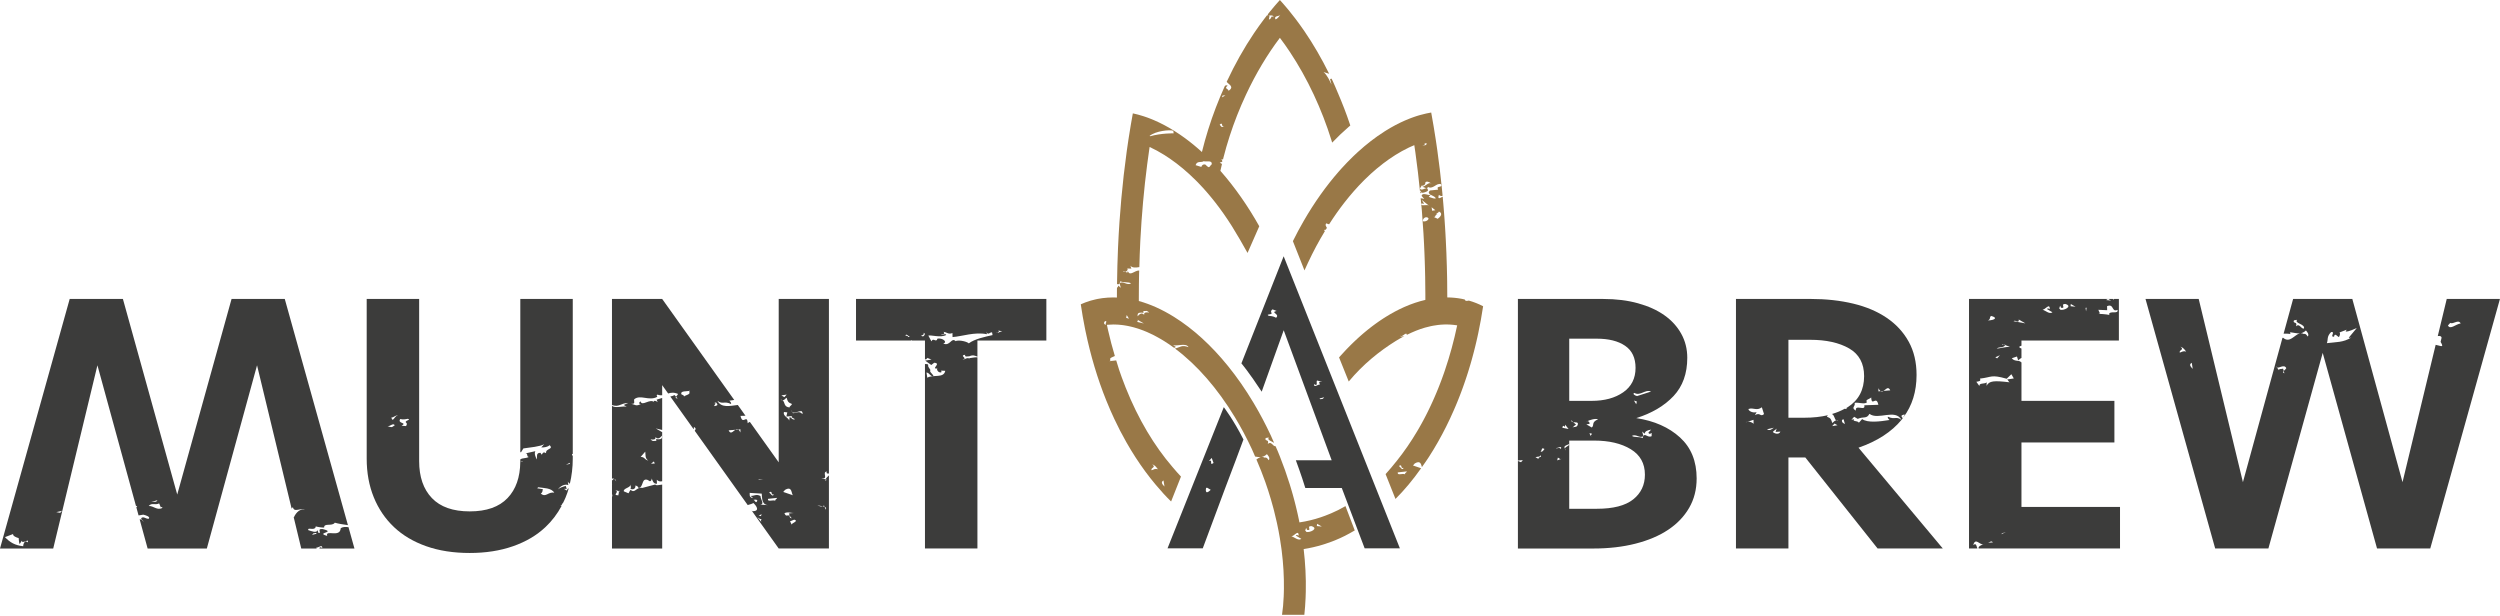
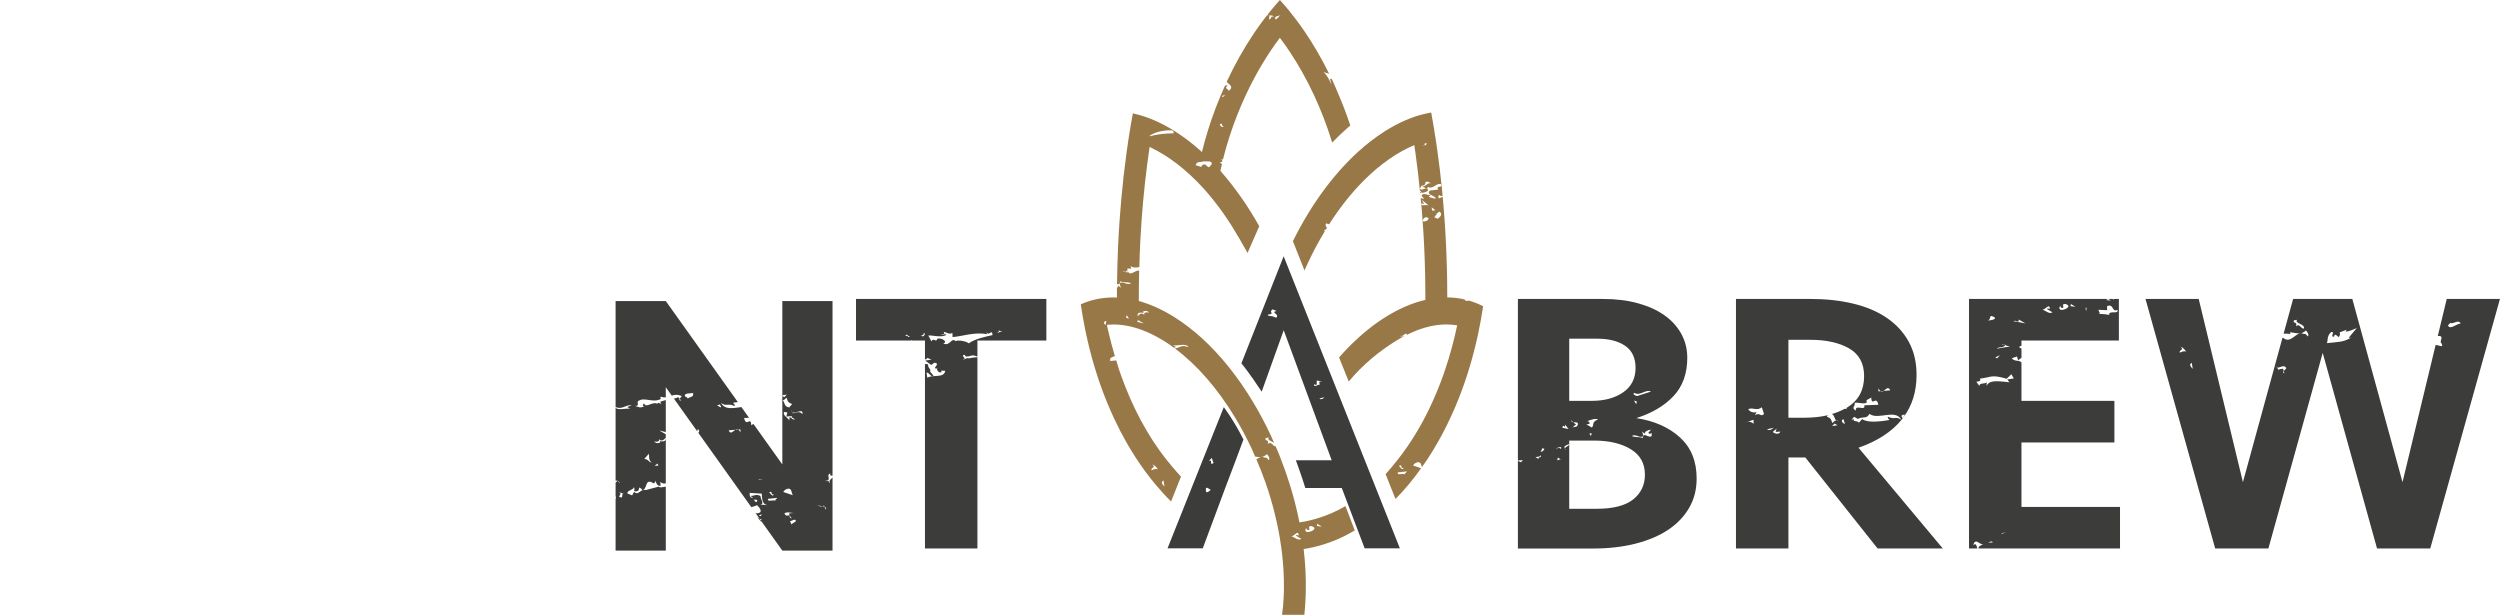
<svg xmlns="http://www.w3.org/2000/svg" width="100%" height="100%" viewBox="0 0 1201 296" version="1.1" xml:space="preserve" style="fill-rule:evenodd;clip-rule:evenodd;stroke-linejoin:round;stroke-miterlimit:2;">
  <path d="M632.62,252.707l0.092,-1.079l2.308,1.333l-2.4,-0.254Zm-5.1,2.792l-0.358,-0.596l-0.221,0.25l0.533,-1.592l0.421,1.009c2.688,0.429 -0.55,-1.842 2.071,-1.838c3.841,1.104 -0.784,3.354 -2.446,2.767m-7.279,2c1.154,0.679 3.625,-3.584 3.642,-0.154c-0.288,-0.167 -1.155,-0.671 -1.309,-0l2.583,1.512c-1.387,1.088 -3.262,-0.762 -4.916,-1.358m-70.575,-106.213c-1.929,-2.271 -3.592,2.084 -3.125,0.075c-0.204,-1.258 1.617,-1.337 2.7,-1.079c0.221,-0.258 0.162,-0.671 -0.125,-0.842l1.821,-0.07c3.162,1.85 -1.671,-0.6 -1.271,1.916m-3.392,3.342c0.225,-0.25 0.659,-0.754 0.083,-1.083l3.176,1.858l-3.259,-0.775Zm-5.275,-1.946l0.288,-1.342l1.079,1.767l-1.367,-0.425Zm-10.233,3.154c-0.579,-0.333 -0.425,-1.008 0.021,-1.508c1.754,-0.496 -0.534,1.596 0.841,2.017l-0.862,-0.509Zm22.766,67.234c1.667,0.591 2.088,1.6 2.742,2.354c-1.387,-0.425 -1.833,0.079 -3.075,0.504c-0.475,-1.433 2.421,-1.258 0.334,-2.858m5.425,7.729l0.466,2.937c-0.658,-0.758 -2.166,-2.016 -0.466,-2.937m4.679,-167.996l0.196,1.25c-0,-0 -5.817,-0.142 -11.28,1.392l-0.287,-0.163c3.008,-2.429 9.704,-3.071 11.371,-2.479m14.612,14.625c1.384,0.425 4.092,-0.663 3.904,1.521c-0.725,0.337 -0.812,1.416 -1.616,1.341c-0.863,-0.504 -1.213,-1.095 -1.5,-1.258c-1.088,-0.262 -1.763,0.483 -1.913,1.154l-2.75,-0.846c0.688,-2.258 2.696,-1.075 3.875,-1.912m9.925,-16.646c-1.462,0.654 -1.6,-0.175 -2.237,-0.937c1.841,-1.584 0.479,1.425 2.237,0.937m-0.8,-14.933l1.309,0.004l-1.68,0.917l0.371,-0.921Zm27.859,-38.896c-0.667,0.754 -1.492,2.167 -2.513,2.342c-0.833,-2.013 1.913,-1.18 2.513,-2.342m24.145,239.671c-0.083,0.037 -0.17,0.075 -0.254,0.108c-0.162,0.067 -0.325,0.138 -0.487,0.204c-0.675,0.284 -1.354,0.55 -2.038,0.809c-0.658,0.245 -1.316,0.487 -1.979,0.708c-3.379,1.146 -6.833,1.979 -10.342,2.496c-0.008,-0 -0.02,0.004 -0.029,0.004c-0.079,-0.392 -0.158,-0.783 -0.237,-1.175c-0.029,-0.133 -0.054,-0.267 -0.084,-0.396c-0.004,-0.017 -0.004,-0.033 -0.008,-0.05c-0.071,-0.342 -0.146,-0.679 -0.221,-1.021c-0.012,-0.066 -0.025,-0.133 -0.041,-0.2c-0.005,-0.021 -0.009,-0.046 -0.013,-0.066c-0.008,-0.034 -0.017,-0.067 -0.021,-0.1c-0.083,-0.367 -0.162,-0.734 -0.241,-1.1c-0.063,-0.292 -0.13,-0.584 -0.2,-0.875c-0.009,-0.042 -0.021,-0.088 -0.03,-0.134c-0.07,-0.296 -0.137,-0.596 -0.208,-0.891c-0.121,-0.517 -0.246,-1.034 -0.371,-1.55c-0.046,-0.196 -0.096,-0.392 -0.146,-0.592c-0.079,-0.317 -0.162,-0.638 -0.241,-0.958c-0.054,-0.217 -0.113,-0.438 -0.167,-0.655c-0.058,-0.22 -0.117,-0.441 -0.175,-0.658c-0.033,-0.133 -0.067,-0.271 -0.104,-0.404c-0.104,-0.392 -0.208,-0.792 -0.317,-1.179c-0.004,-0.013 -0.004,-0.021 -0.008,-0.029c-0.133,-0.496 -0.271,-0.992 -0.408,-1.484c-0.021,-0.071 -0.042,-0.146 -0.063,-0.216c-0.15,-0.521 -0.296,-1.042 -0.45,-1.563c-0.279,-0.971 -0.571,-1.942 -0.871,-2.908c-1.404,-4.513 -2.991,-9.009 -4.758,-13.454c-0.338,-0.855 -0.688,-1.709 -1.038,-2.563c-0.333,-0.796 -0.704,-1.579 -1.05,-2.375c-1.462,0.121 -1.945,-2.65 -3.745,-1.1c0.912,-2.517 -1.725,-1.004 -0.988,-2.85l1.533,-0.246c-1.07,1.213 1.192,1.684 2.496,2.592c-0.529,-1.196 -1.025,-2.4 -1.579,-3.583c-1.25,-2.671 -2.55,-5.284 -3.892,-7.825l-0.004,-0.005c-1.346,-2.55 -2.741,-5.041 -4.179,-7.462c-0.1,-0.167 -0.2,-0.333 -0.296,-0.5c-3.779,-6.321 -7.858,-12.188 -12.175,-17.521c-7.958,-9.842 -16.721,-17.871 -25.891,-23.596c-2.934,-1.833 -5.855,-3.4 -8.771,-4.704c-0,0 -0.004,-0.004 -0.009,-0.004c-1.291,-0.571 -2.575,-1.096 -3.858,-1.563c-1.446,-0.533 -2.887,-0.995 -4.321,-1.387c-0.004,-0.442 -0.004,-0.883 -0.004,-1.321l0,-0.037c0,-2.28 0.017,-4.546 0.042,-6.809c0.021,-1.654 0.054,-3.308 0.087,-4.954c0.013,-0.517 0.046,-1.025 0.059,-1.542c-2.234,-0.07 -4.371,2.846 -5.375,0.45c-0.505,0.084 -0.446,0.492 -0.15,0.671l-1.213,-0.5c-0.433,0.088 -0.862,-0.021 -1.037,-0.429l1.037,0.429c0.638,-0.125 1.283,-0.679 1.167,-1.425l-0.292,-0.175l2.104,0.084l-0.479,-1.421c0.9,1.162 2.763,0.921 4.3,0.683c0.117,-4.242 0.25,-8.479 0.471,-12.658c0.654,-12.567 1.758,-24.834 3.296,-36.667c0.316,-2.442 0.65,-4.858 1,-7.258c0.054,-0.379 0.108,-0.759 0.166,-1.134c2.317,1.067 4.663,2.342 7.025,3.817c0.9,0.563 1.796,1.15 2.684,1.763c4.283,2.937 8.466,6.45 12.487,10.47c0.046,0.046 0.092,0.088 0.134,0.134c0.37,0.366 0.733,0.741 1.095,1.116c0.238,0.242 0.475,0.492 0.717,0.746c0.238,0.25 0.479,0.504 0.721,0.767c0.279,0.3 0.558,0.6 0.837,0.904c0.213,0.233 0.425,0.471 0.642,0.708c0.15,0.171 0.304,0.342 0.454,0.513c0.271,0.312 0.546,0.621 0.817,0.933c0.058,0.067 0.112,0.134 0.167,0.196c0.004,0.004 0.008,0.008 0.012,0.013c0.329,0.379 0.658,0.766 0.983,1.158c0.35,0.412 0.696,0.829 1.042,1.258c0.175,0.209 0.346,0.425 0.517,0.638c0.171,0.204 0.346,0.421 0.512,0.637c0.004,0.004 0.004,0.004 0.004,0.009c0.25,0.308 0.5,0.62 0.742,0.933c2.763,3.542 5.421,7.337 7.95,11.35c1.875,2.979 5.779,9.633 7.504,12.85l5.634,-12.817c-5.413,-9.7 -11.78,-18.758 -18.367,-26.271c-0.1,-0.125 -0.208,-0.237 -0.308,-0.358c0.229,-1.096 0.508,-2.196 0.762,-3.296l-1.092,-0.641l1.246,-0.417c-0.075,-0.417 0.088,-1.088 -0.716,-1.167c0.654,-0.108 0.937,-0.025 1.041,0.167c0.075,-0.308 0.138,-0.621 0.213,-0.929c0.879,-3.463 1.875,-6.925 2.991,-10.379c2.171,-6.709 4.788,-13.367 7.834,-19.884c4.741,-10.133 10.25,-19.346 16.304,-27.35c1.625,2.15 3.212,4.384 4.75,6.7c4.204,6.321 8.087,13.238 11.554,20.65c3.333,7.129 6.154,14.429 8.438,21.779c0.125,0.405 0.25,0.813 0.37,1.221c2.567,-2.687 5.196,-5.196 7.88,-7.512c0.279,-0.242 0.558,-0.479 0.833,-0.713c-0.088,-0.283 -0.179,-0.562 -0.275,-0.841c-1.646,-4.984 -3.592,-9.909 -5.679,-14.792l-0.071,0.021c0.008,-0.038 0.025,-0.063 0.033,-0.1c-0.796,-1.859 -1.546,-3.729 -2.404,-5.563c-0.196,-0.425 -0.408,-0.829 -0.612,-1.25c-0.225,0.063 -0.442,0.121 -0.696,0.196l0.683,2.683c-0.775,-1.591 -2.046,-4.612 -3.833,-6.037l2.696,0.821c-3.613,-7.317 -7.592,-14.192 -11.9,-20.479c-1.375,-2.005 -2.784,-3.955 -4.213,-5.846c-0.137,-0.175 -0.271,-0.354 -0.412,-0.529c-0.83,-1.088 -1.671,-2.155 -2.521,-3.196c-0.329,-0.404 -0.663,-0.813 -0.996,-1.213c-0.313,-0.366 -0.621,-0.733 -0.929,-1.1c-0.271,-0.316 -0.538,-0.629 -0.809,-0.937c-0.058,-0.071 -0.112,-0.138 -0.175,-0.2c-0.245,-0.284 -0.495,-0.567 -0.745,-0.85c-0.175,-0.196 -0.351,-0.396 -0.525,-0.588c-0.15,-0.162 -0.292,-0.321 -0.442,-0.487c-0.404,0.446 -0.808,0.9 -1.213,1.358c-0.316,0.354 -0.633,0.717 -0.946,1.079c-0.22,0.254 -0.437,0.509 -0.654,0.767c-0.591,0.696 -1.179,1.4 -1.758,2.112c-0.292,0.359 -0.583,0.717 -0.871,1.08c-0.137,0.175 -0.275,0.35 -0.416,0.529c0.062,0.141 0.141,0.254 0.25,0.329c0.254,-0.017 0.4,0.054 0.487,0.167c0.846,0.079 2.013,-0.359 2.038,0.945c-1.284,-1.508 -0.663,0.75 -2.196,1c0.062,-0.729 0.433,-1.591 0.158,-1.945c-0.187,-0.017 -0.35,-0.075 -0.487,-0.167c-0.109,0.004 -0.25,0.033 -0.4,0.071l-0.038,0.446l-0.075,-0.425c0.046,-0.013 0.071,-0.009 0.113,-0.021l0.016,-0.234c-0.046,0.063 -0.096,0.121 -0.141,0.184c-0.059,0.066 -0.113,0.141 -0.171,0.212c-0.259,0.338 -0.521,0.675 -0.779,1.013c-0.1,0.121 -0.196,0.246 -0.288,0.366c-0.058,0.08 -0.121,0.159 -0.179,0.234c-1.688,2.221 -3.329,4.525 -4.933,6.9c-4.734,7.037 -9.084,14.746 -12.946,23.012c-0.046,0.096 -0.088,0.196 -0.134,0.296c1.184,1.425 3.771,2.313 0.867,4.367c0.379,-0.917 -2.521,-1.1 -0.383,-2.517c-0.6,-0.346 -1.029,-0.196 -1.375,0.142c-3.096,6.862 -5.788,13.875 -7.996,20.946c-1.121,3.583 -2.121,7.175 -3.004,10.77c-0.342,-0.308 -0.684,-0.616 -1.025,-0.92c-0.246,-0.217 -0.488,-0.434 -0.738,-0.65c-2.787,-2.425 -5.629,-4.646 -8.521,-6.625c-0.212,-0.146 -0.425,-0.292 -0.641,-0.438c-0.804,-0.546 -1.613,-1.071 -2.429,-1.579c-3.23,-2.017 -6.45,-3.717 -9.65,-5.083c-0.08,-0.034 -0.159,-0.067 -0.238,-0.1c-0.183,-0.08 -0.367,-0.159 -0.546,-0.23c-0.141,-0.058 -0.279,-0.116 -0.416,-0.175c-0.359,-0.141 -0.713,-0.279 -1.063,-0.412c-0.212,-0.083 -0.425,-0.163 -0.633,-0.238c-0.117,-0.045 -0.234,-0.087 -0.354,-0.133c-0.305,-0.108 -0.609,-0.212 -0.913,-0.317c-0.346,-0.12 -0.683,-0.233 -1.029,-0.341c-1.675,-0.538 -3.338,-0.984 -4.996,-1.334c-0.342,1.85 -0.671,3.717 -0.987,5.596c-0.346,2.025 -0.671,4.067 -0.988,6.117c-0.054,0.337 -0.108,0.683 -0.158,1.021c-0.25,1.641 -0.492,3.3 -0.725,4.958c-0.042,0.3 -0.084,0.592 -0.121,0.888c-1.017,7.325 -1.867,14.812 -2.558,22.429c-0.334,3.687 -0.63,7.404 -0.884,11.15c-0.283,4.133 -0.516,8.304 -0.704,12.5l0,0.004c-0.254,5.721 -0.4,11.504 -0.471,17.321c0.488,0.212 0.888,0.25 1.217,-0.338l-0.025,-0.096c0.033,-0.02 0.062,-0.02 0.096,-0.041c0.104,-0.221 0.204,-0.496 0.296,-0.879c1.437,0.841 4.212,0.179 5.145,1.108c-2.166,0.975 -3.575,-1.258 -5.441,-0.229c-0.021,0.05 -0.046,0.096 -0.071,0.137l0.608,2.171l-1.233,-1.092c-0.038,0.463 -0.263,0.817 -0.625,1.113c-0,0.254 -0.008,0.504 -0.013,0.758c-0.004,0.734 -0.012,1.471 -0.012,2.204c-0.004,0.559 -0.004,1.117 -0.004,1.675c-0.638,-0.029 -1.275,-0.037 -1.904,-0.037c-1.646,0.004 -3.267,0.108 -4.859,0.312c-0.1,0.013 -0.196,0.025 -0.296,0.038c-0.704,0.1 -1.404,0.208 -2.095,0.342c-0.367,0.07 -0.73,0.15 -1.096,0.237c-0.729,0.158 -1.454,0.346 -2.175,0.554c-0.213,0.059 -0.425,0.121 -0.634,0.188c-1.462,0.45 -2.891,0.987 -4.295,1.621c0.562,3.858 1.216,7.675 1.975,11.441c0.095,0.479 0.191,0.95 0.291,1.425c2.417,11.671 5.754,22.846 9.967,33.309c0.642,1.591 1.304,3.17 1.987,4.733c0.613,1.404 1.242,2.787 1.888,4.162c1.796,3.838 3.721,7.559 5.767,11.155c1.404,2.479 2.87,4.895 4.395,7.25c3.055,4.72 6.28,9.108 9.671,13.137c2.621,3.121 4.925,5.671 7.45,8.113l4.742,-11.963c-1.246,-1.292 -2.363,-2.608 -4.083,-4.608c-4.392,-5.1 -8.475,-10.825 -12.192,-17.088c-3.842,-6.462 -7.292,-13.504 -10.288,-21.025c-0.658,-1.65 -1.295,-3.321 -1.912,-5.016c-0.413,-1.142 -0.817,-2.288 -1.213,-3.45c-0.512,-1.509 -0.954,-3.084 -1.429,-4.625c-0.912,0.191 -2.221,0.145 -3.175,0.416l0.442,-0.496c-0.85,-1.145 1.079,-1.491 2.079,-2.033c-1.187,-4.017 -2.304,-8.1 -3.246,-12.317c-0.196,-0.883 -0.387,-1.77 -0.575,-2.662c0.088,-0.008 0.175,-0.021 0.267,-0.025c0.95,-0.088 1.904,-0.133 2.875,-0.133c0.6,-0 1.208,0.016 1.817,0.054c0.216,0.012 0.433,0.025 0.65,0.041c0.529,0.038 1.062,0.092 1.591,0.155c0.263,0.029 0.521,0.062 0.788,0.1c0.2,0.029 0.4,0.058 0.6,0.095c0.308,0.042 0.616,0.096 0.925,0.155c0.216,0.037 0.441,0.083 0.658,0.125c0.404,0.083 0.804,0.166 1.208,0.266c0.355,0.079 0.713,0.171 1.071,0.263c0.163,0.041 0.321,0.083 0.479,0.125c0.625,0.171 1.259,0.358 1.892,0.562c0.242,0.079 0.488,0.159 0.729,0.242c1.263,0.429 2.534,0.921 3.817,1.471c2.15,0.937 4.333,2.046 6.529,3.337c0.55,0.321 1.104,0.659 1.658,1.004c1.592,0.992 3.167,2.067 4.73,3.217l0.895,-0.408l-1.437,-0.842c2.167,0.517 6.346,-1.237 7.471,0.938c-3.259,-1.263 -3.95,0.045 -6.5,0.65c10.566,7.87 20.429,19.187 28.783,33c2.904,4.8 5.621,9.895 8.125,15.25c0.563,1.204 1.058,2.425 1.592,3.637c0.987,0.179 1.875,0.321 2.737,0.246c0.121,-0.029 0.242,-0.033 0.367,-0.046c0.837,-0.137 1.662,-0.512 2.554,-1.342c0.633,0.755 1.567,1.688 0.963,2.85c-0.221,0.263 -0.775,-1.587 -2.021,-1.175c-0.517,-0.304 -1.013,-0.383 -1.496,-0.333c-0.121,0.021 -0.246,0.038 -0.367,0.046c-0.725,0.179 -1.421,0.642 -2.125,1.154c1.529,3.563 2.979,7.146 4.25,10.763c0.492,1.395 0.963,2.787 1.413,4.187c0.916,2.825 1.745,5.667 2.5,8.504c0.025,0.079 0.041,0.154 0.058,0.225c0.088,0.334 0.175,0.663 0.258,0.992c0.463,1.792 0.892,3.587 1.279,5.379c0.059,0.254 0.113,0.5 0.167,0.754c0.517,2.388 0.975,4.775 1.367,7.15c0.271,1.621 0.512,3.234 0.721,4.842c0.05,0.35 0.096,0.7 0.137,1.05c0.004,0.004 0.004,0.012 0.004,0.017c0.392,3.125 0.68,6.225 0.855,9.295c0.179,3.034 0.241,6.034 0.204,8.988l-0,0.012c-0.009,0.588 -0.021,1.175 -0.038,1.755c-0.004,0.229 -0.012,0.45 -0.021,0.675c-0.012,0.42 -0.029,0.841 -0.045,1.262c-0.071,1.55 -0.171,3.071 -0.3,4.567c-0.088,1.025 -0.317,2.708 -0.505,4.221l10.725,-0c0.279,-2.538 0.479,-5.413 0.596,-8.075c0.046,-1.034 0.079,-2.071 0.1,-3.113c0.142,-6.65 -0.208,-13.483 -1.025,-20.4c0.004,0 0.017,-0.004 0.021,-0.004c3.042,-0.479 6.058,-1.171 9.046,-2.079c0.433,-0.129 0.866,-0.267 1.296,-0.409c1.079,-0.35 2.15,-0.725 3.216,-1.129c0.492,-0.187 0.984,-0.379 1.475,-0.579c3.429,-1.383 6.154,-2.8 9.484,-4.758l-4.459,-11.688c-2.5,1.471 -4.371,2.392 -6.975,3.513" style="fill:#997847;fill-rule:nonzero;" />
  <path d="M675.022,227.875c-1.154,-0.675 -3.792,0.821 -3.554,-0.938l4.379,-0.483c-0.158,0.667 -1.179,0.834 -0.825,1.421m-0.75,-3.104c-0.529,1.587 -1.667,-0.596 -2.237,-0.925c1.904,-1.175 0.487,1.421 2.237,0.925m16.433,-119.667l0.288,0.163l-2.363,-1.113c-0.258,-0.083 -0.57,-0.221 -1.025,-0.487l1.025,0.487c1.371,0.446 0.438,-1.262 2.025,-0.983c-1.883,-0.333 0.892,-0.992 0.538,-1.592c2.246,0.929 0.692,2.684 -0.488,3.525m-1.166,-4.112l-1.542,0.237l-0.254,-1.671l1.796,1.434Zm-6.729,-2.788c0.087,-1.083 0.8,0.079 1.241,-0.421l-1.058,-1.762l3.596,2.867c-0.934,-0.934 -3.354,0.325 -3.779,-0.684m0.754,8.05c-0.196,-1.254 1.416,-2.591 2.629,-1.5c0.437,1 -1.767,2.004 -2.629,1.5m0.821,-36.387c-0.071,0.196 -0.309,0.296 -1.084,0.079c0.346,0.037 0.725,0.017 1.084,-0.079c0.154,-0.43 -0.575,-1.375 1.112,-0.913c-0.212,0.529 -0.642,0.788 -1.112,0.913m19.275,74.012c0.004,-0.004 0.008,-0.004 0.012,-0.008c-0.458,-0.104 -0.917,-0.217 -1.383,-0.308c-0.092,-0.017 -0.179,-0.034 -0.267,-0.046c-2.192,-0.404 -4.442,-0.617 -6.746,-0.638c0,-2.521 -0.021,-5.037 -0.054,-7.546c-0.012,-0.82 -0.025,-1.637 -0.042,-2.454c-0.029,-1.616 -0.066,-3.225 -0.112,-4.829c-0.117,-4.321 -0.288,-8.612 -0.513,-12.875c-0.045,-0.846 -0.091,-1.687 -0.137,-2.529c-0.017,-0.321 -0.033,-0.642 -0.054,-0.963c-0,-0.016 -0.004,-0.033 -0.004,-0.045c-0.042,-0.738 -0.088,-1.471 -0.134,-2.205c-0.021,-0.337 -0.041,-0.67 -0.062,-1.008c-0.004,-0.025 -0.004,-0.05 -0.009,-0.075c-0.045,-0.725 -0.091,-1.45 -0.145,-2.171c-0.021,-0.329 -0.042,-0.654 -0.067,-0.983c-0.013,-0.196 -0.029,-0.392 -0.042,-0.588c-0.033,-0.433 -0.062,-0.858 -0.096,-1.287c-0.033,-0.429 -0.066,-0.854 -0.1,-1.283c-0.029,-0.467 -0.066,-0.934 -0.108,-1.4c-0.008,-0.109 -0.017,-0.217 -0.025,-0.325c-0.033,-0.409 -0.067,-0.817 -0.104,-1.225c-0.004,-0.088 -0.013,-0.18 -0.021,-0.267c-0.033,-0.454 -0.075,-0.908 -0.112,-1.358c-0.005,-0.009 -0.005,-0.017 -0.005,-0.025c-0.016,-0.217 -0.037,-0.43 -0.054,-0.646c-0.033,-0.371 -0.066,-0.742 -0.1,-1.113c-0.012,-0.146 -0.025,-0.291 -0.041,-0.437c-0.013,-0.179 -0.03,-0.354 -0.046,-0.525c-0.004,-0.063 -0.013,-0.125 -0.017,-0.184c0,-0.02 -0.004,-0.041 -0.004,-0.062c-1.346,0.712 -2.588,1.529 -1.838,-0.846c0.992,0.729 1.438,0.617 1.792,0.367c-0.008,-0.092 -0.017,-0.188 -0.025,-0.279c-0.029,-0.275 -0.054,-0.55 -0.079,-0.821c-0.067,-0.692 -0.133,-1.384 -0.2,-2.071c-0.633,-6.333 -1.379,-12.567 -2.242,-18.688c-0.196,-1.408 -0.4,-2.812 -0.612,-4.208c-0.054,-0.375 -0.113,-0.746 -0.171,-1.117c-0.6,-3.954 -1.25,-7.854 -1.954,-11.7c-0.059,-0.35 -0.125,-0.704 -0.192,-1.054c-0.792,0.134 -1.592,0.288 -2.396,0.471c-0.941,0.204 -1.883,0.442 -2.829,0.708c-0.333,0.092 -0.662,0.188 -0.992,0.288l-0.008,-0c-0.296,0.092 -0.592,0.183 -0.887,0.279c-0.034,0.013 -0.075,0.025 -0.109,0.038c-0.333,0.108 -0.666,0.22 -1,0.337c-0.258,0.088 -0.516,0.179 -0.775,0.275c-0.075,0.025 -0.154,0.054 -0.229,0.079c-0.012,0.009 -0.033,0.013 -0.046,0.021c-0.333,0.117 -0.658,0.246 -0.991,0.371c-0.788,0.304 -1.575,0.629 -2.367,0.975c-3.067,1.337 -6.15,2.975 -9.246,4.908c-0.217,0.138 -0.433,0.271 -0.65,0.413c-4.342,2.766 -8.587,6.05 -12.7,9.8c-0.458,0.416 -0.912,0.841 -1.362,1.271c-0.196,0.183 -0.392,0.366 -0.588,0.554c-0.129,0.121 -0.254,0.241 -0.379,0.362c-1.854,1.788 -3.675,3.675 -5.463,5.646c-0.254,0.283 -0.512,0.567 -0.762,0.854c-0.104,0.117 -0.213,0.234 -0.317,0.354c-0.071,0.084 -0.146,0.163 -0.212,0.246c-0.025,0.029 -0.05,0.054 -0.075,0.079c-6.092,6.95 -11.775,14.942 -16.875,23.784c-1.85,3.208 -3.492,6.258 -5.184,9.679l5.563,14.058c0.562,-1.275 1.104,-2.425 1.696,-3.691c1.254,-2.684 2.562,-5.305 3.925,-7.855c1.341,-2.516 2.75,-4.941 4.187,-7.316c-0.162,-0.146 -0.3,-0.321 -0.383,-0.571c0.358,-0.033 0.608,-0.088 0.821,-0.146c0.175,-0.283 0.35,-0.571 0.525,-0.854c-0.284,-0.592 -1.017,-1.363 -0.288,-2.183c0.454,0.216 0.904,0.358 1.35,0.462c2.35,-3.679 4.809,-7.171 7.363,-10.446c2.971,-3.808 6.066,-7.329 9.258,-10.529c0.196,-0.196 0.383,-0.383 0.575,-0.575c3.733,-3.679 7.6,-6.929 11.554,-9.692c1.042,-0.733 2.096,-1.425 3.154,-2.087c0.009,-0.004 0.013,-0.008 0.025,-0.013c2.03,-1.266 4.042,-2.387 6.038,-3.35c0.208,-0.104 0.421,-0.204 0.629,-0.304c0.783,-0.362 1.563,-0.704 2.333,-1.025c0.171,1.138 0.342,2.275 0.505,3.417c0.916,6.417 1.662,13.012 2.325,19.683l0.658,-0.233c-0.525,-0.083 -0.842,-0.421 -0.658,-1.179l0.704,1.162l-0.046,0.017c0.867,0.142 2.308,-0.408 3.042,-0.925c0.045,-3.021 -2.771,0.662 -3.842,-1.104l1.05,-1.667l0.067,0.413c1.245,-0.409 1.466,-0.667 1.55,-1.746c0.591,-0.675 1.833,-0.109 2.708,0.516c0.2,0.096 0.404,0.267 0.608,0.496c0.138,0.134 0.25,0.254 0.304,0.342c-0.104,-0.15 -0.2,-0.225 -0.304,-0.342c-0.162,-0.154 -0.371,-0.325 -0.608,-0.496c-1.317,-0.629 -2.533,1.384 -4.196,1.65c0.804,0.088 2.604,1.517 2.617,0.017l-0.279,-0.171c2.658,1.934 4.383,-1.996 6.62,-1.071c0.85,2.017 -2.545,0.409 -1.408,2.592l-3.867,0.408c-2.283,2.092 2.73,2.35 2.709,3.863c-1.025,0.162 -2.179,-0.508 -3.259,-0.763c-0.062,-0.42 1.18,-0.833 0.6,-1.179c-0.37,0.929 -3.612,-1.341 -4.095,0.667l1.291,1.517c-0.629,-0.213 -1.191,-0.309 -1.737,-0.38c0.183,1.934 0.4,3.834 0.562,5.784c0.296,3.625 0.55,7.275 0.771,10.954c0.067,1.129 0.129,2.262 0.192,3.4c-0,0.054 0.004,0.104 0.008,0.158c0.029,0.588 0.058,1.179 0.092,1.771c0.021,0.504 0.046,1.013 0.066,1.521c0.013,0.183 0.021,0.371 0.03,0.558c0.008,0.179 0.016,0.367 0.02,0.55c0.017,0.338 0.034,0.675 0.046,1.017c0,0.067 0.004,0.137 0.009,0.204c0.02,0.463 0.041,0.929 0.054,1.396c0.033,0.817 0.066,1.629 0.091,2.446c0.009,0.146 0.013,0.287 0.017,0.429c0.025,0.821 0.054,1.642 0.075,2.467c0.025,0.891 0.05,1.783 0.071,2.679c0.021,0.891 0.037,1.791 0.058,2.687c0.05,2.654 0.079,5.325 0.088,8.004c0.004,0.671 0.004,1.346 0.004,2.025c-0,0.263 -0,0.521 -0.004,0.788c-3.317,0.758 -6.663,1.892 -10.038,3.375c-0.083,0.037 -0.166,0.075 -0.25,0.112l-0.004,0c-2.912,1.3 -5.837,2.871 -8.775,4.7c-0.379,0.238 -0.762,0.484 -1.146,0.73c-0.058,0.041 -0.121,0.079 -0.179,0.12c-0.379,0.242 -0.758,0.496 -1.137,0.755c-0.205,0.137 -0.413,0.275 -0.617,0.416c-0.204,0.142 -0.404,0.284 -0.608,0.425c-0.413,0.288 -0.817,0.575 -1.221,0.871c-0.35,0.25 -0.696,0.504 -1.042,0.767l-0.004,-0c-0.175,0.133 -0.346,0.262 -0.521,0.396c-0.279,0.208 -0.554,0.425 -0.833,0.637c-0.013,0.008 -0.021,0.017 -0.034,0.029c-0.37,0.288 -0.75,0.584 -1.12,0.884c-0.038,0.029 -0.071,0.054 -0.105,0.083c-0.391,0.312 -0.775,0.629 -1.158,0.95c-0.242,0.196 -0.479,0.396 -0.717,0.596c-0.054,0.046 -0.104,0.091 -0.158,0.133c-0.125,0.104 -0.246,0.208 -0.371,0.317c-0.262,0.229 -0.529,0.458 -0.796,0.691c-0.15,0.134 -0.304,0.267 -0.458,0.405c-0.254,0.22 -0.504,0.445 -0.754,0.675c-0.138,0.125 -0.279,0.25 -0.417,0.379c-0.408,0.371 -0.816,0.75 -1.221,1.133c-0.312,0.288 -0.62,0.583 -0.929,0.883c-0.121,0.117 -0.241,0.23 -0.362,0.35c-0.1,0.1 -0.2,0.196 -0.3,0.296c-0.138,0.129 -0.271,0.263 -0.409,0.396c-0.1,0.1 -0.2,0.2 -0.3,0.3c-0.054,0.05 -0.104,0.104 -0.158,0.158c-0.271,0.267 -0.542,0.542 -0.812,0.821c-0.005,0 -0.005,0.004 -0.009,0.009c-0.379,0.387 -0.754,0.775 -1.133,1.17c-0.879,0.921 -1.746,1.867 -2.613,2.834c-0.233,0.258 -0.466,0.521 -0.7,0.787c-0.016,0.017 -0.029,0.034 -0.045,0.05l4.65,11.571c6.879,-8.275 14.712,-14.55 22.495,-19.412c1.417,-0.888 2.83,-1.675 4.234,-2.417c-0.904,0.179 -1.896,0.529 -2.029,-0.308c0.72,1.466 3.045,-2.238 3.204,-0.275c2.95,-1.475 5.866,-2.659 8.716,-3.475c0.934,-0.267 1.859,-0.5 2.78,-0.692c0.208,-0.046 0.42,-0.088 0.625,-0.125c0.204,-0.042 0.404,-0.079 0.608,-0.117c0.004,0 0.012,-0.004 0.021,-0.004c0.641,-0.112 1.279,-0.217 1.916,-0.292c0.192,-0.029 0.384,-0.054 0.575,-0.07c0.009,-0 0.017,-0.005 0.025,-0.005c0.075,-0.008 0.142,-0.016 0.217,-0.02c0.183,-0.025 0.367,-0.042 0.55,-0.059c0.158,-0.012 0.317,-0.025 0.475,-0.037c0.133,-0.009 0.271,-0.021 0.404,-0.025l0.004,-0c0.15,-0.017 0.292,-0.021 0.442,-0.025c0.121,-0.009 0.238,-0.017 0.358,-0.021c0.15,-0.004 0.3,-0.008 0.446,-0.013c0.284,-0.008 0.563,-0.012 0.842,-0.012l0.292,-0c1.079,0.012 2.15,0.075 3.2,0.196c0.433,0.046 0.862,0.104 1.291,0.171l0.404,0.066c-1.566,7.446 -3.525,14.613 -5.845,21.442c-0.034,0.1 -0.067,0.2 -0.1,0.3c-0.175,0.512 -0.355,1.025 -0.53,1.533c-0.291,0.817 -0.579,1.625 -0.875,2.425c-0.179,0.475 -0.354,0.954 -0.533,1.425c-0.267,0.709 -0.537,1.413 -0.817,2.109c-0.108,0.27 -0.216,0.545 -0.325,0.816c-0.041,0.109 -0.083,0.221 -0.129,0.329c-0.262,0.646 -0.525,1.288 -0.791,1.93c-0.013,0.029 -0.025,0.058 -0.042,0.087c-0.229,0.563 -0.467,1.121 -0.708,1.671c-0.075,0.179 -0.155,0.358 -0.234,0.537c-0.246,0.571 -0.5,1.142 -0.754,1.705c-0.017,0.041 -0.037,0.079 -0.054,0.12c-0.3,0.671 -0.608,1.338 -0.917,2c-0.187,0.392 -0.371,0.788 -0.562,1.175c-0.109,0.234 -0.221,0.463 -0.329,0.692c-0.117,0.242 -0.234,0.479 -0.355,0.717c-0.166,0.35 -0.337,0.696 -0.512,1.041c-0.121,0.242 -0.242,0.484 -0.367,0.725c-0.141,0.288 -0.291,0.571 -0.437,0.855c-0.142,0.279 -0.288,0.558 -0.434,0.833c-0.15,0.287 -0.3,0.575 -0.454,0.858c0,0.004 -0.004,0.009 -0.008,0.013c-0.013,0.033 -0.029,0.062 -0.046,0.091c-0.117,0.225 -0.237,0.45 -0.362,0.671c-0.209,0.392 -0.421,0.779 -0.634,1.163c-0.071,0.129 -0.141,0.258 -0.216,0.383c-0.288,0.525 -0.584,1.046 -0.88,1.563c-0.012,0.02 -0.025,0.045 -0.037,0.066c-0.321,0.559 -0.646,1.109 -0.971,1.659c-2.979,5.02 -6.2,9.7 -9.625,13.991c-1.921,2.404 -3.662,4.521 -5.508,6.534l4.746,11.925c2.125,-2.109 4.133,-4.313 6.308,-6.905c2.071,-2.466 4.062,-5.108 6.012,-7.837l-3.908,-1.333l0.892,-0.996c2.775,-1.621 3.021,0.5 3.391,1.787c1.105,-1.562 2.217,-3.112 3.284,-4.762c1.521,-2.35 2.987,-4.771 4.391,-7.246c2.784,-4.883 5.338,-10 7.655,-15.321c0.316,-0.717 0.625,-1.442 0.933,-2.162c0.208,-0.492 0.412,-0.988 0.617,-1.484c0.25,-0.608 0.491,-1.216 0.737,-1.829c0.104,-0.262 0.208,-0.525 0.308,-0.787c0.184,-0.471 0.367,-0.938 0.55,-1.409c0.03,-0.079 0.059,-0.158 0.088,-0.233c0.133,-0.346 0.262,-0.688 0.392,-1.038c0.116,-0.325 0.237,-0.641 0.354,-0.966c0.141,-0.371 0.279,-0.746 0.412,-1.125c0.092,-0.259 0.184,-0.509 0.271,-0.767c0.121,-0.329 0.238,-0.662 0.35,-0.992c0.238,-0.675 0.467,-1.345 0.692,-2.02c0.175,-0.509 0.337,-1.013 0.504,-1.521c0.171,-0.521 0.342,-1.046 0.504,-1.567c0.096,-0.304 0.196,-0.608 0.288,-0.912c0.32,-1.025 0.633,-2.055 0.937,-3.088c0.021,-0.075 0.042,-0.15 0.063,-0.221c0.158,-0.541 0.316,-1.083 0.47,-1.625c0.134,-0.479 0.271,-0.962 0.4,-1.45c0.088,-0.304 0.171,-0.612 0.25,-0.921c0.138,-0.516 0.28,-1.033 0.413,-1.554c0.15,-0.562 0.292,-1.125 0.433,-1.691c0.129,-0.513 0.259,-1.03 0.388,-1.546c0.179,-0.746 0.358,-1.492 0.533,-2.246c0.146,-0.638 0.292,-1.271 0.433,-1.913c0.142,-0.637 0.284,-1.275 0.417,-1.92c0.904,-4.259 1.688,-8.588 2.342,-12.971c-2.204,-1.142 -4.488,-2.034 -6.842,-2.717c-0.887,0.167 -1.679,0.396 -1.987,-0.521" style="fill:#997847;fill-rule:nonzero;" />
  <path d="M793.43,209.565c-1.891,0.858 -3.129,-1.542 -3.941,-0.1l0.025,0.095c-0.034,0.021 -0.063,0.021 -0.096,0.038c-0.104,0.225 -0.204,0.496 -0.296,0.879c-1.433,-0.842 -4.212,-0.179 -5.146,-1.104c2.167,-0.979 3.579,1.254 5.442,0.225c0.021,-0.05 0.046,-0.092 0.071,-0.133l-0.604,-2.175l1.233,1.095c0.079,-1.095 1.029,-1.679 3.071,-2.004l-1.329,1.504c0.712,1.175 1.304,0 1.604,0.171l-0.034,1.509Zm-8.854,30.35c-3.766,3.008 -9.583,4.5 -17.466,4.5l-13.255,-0l0,-32.759l12,0c7.167,0 13.017,1.384 17.555,4.142c4.537,2.762 6.804,6.837 6.804,12.242c-0,4.92 -1.879,8.883 -5.638,11.875m-32.787,-24.367c0.129,0.242 0.291,0.508 0.5,0.85c-0.417,-0.317 -0.517,-0.592 -0.5,-0.85c-0.546,-0.996 -0.317,-1.292 1.854,-2.158c0.929,0.541 -1.788,1.133 -1.854,2.158m0.008,-10.463l0.092,-1.091l1.646,2.1l-2.967,-0.592c0.087,-1.1 0.6,-1.175 1.229,-0.417m-1.962,15.592l-0.18,-0.104l-1.579,0.596l0.325,-1.338l1.254,0.742l0.4,-0.154l-0.22,0.258Zm-2.175,-5.462c0.8,0.087 2.92,-1.33 2.179,0.512c-0.725,-1.183 -2.334,0.154 -2.179,-0.512m-7.584,1.658c0.954,-0.588 0.167,-2.179 1.896,-1.171c-0.429,0.496 -1.033,1.667 -1.896,1.171m-1.004,3.592l-1.442,-0.838c0.734,-0.333 2.621,0.004 2.188,-0.996c1.508,1.254 -0.946,0.575 -0.746,1.834m16.725,-17.646c-0.537,-0.092 -0.996,-0.317 -1.108,-0.996l1.108,0.996c1.121,0.191 2.6,-0.25 2.133,1.275c-0.533,1.596 -1.741,0.508 -2.633,1.508c0.433,-0.5 1.1,-1.254 1.833,-1.583l-1.333,-1.2Zm8.883,2.558l-2.595,-1.508l1.533,-0.259c0.117,-0.541 -0.325,-1.395 -1.121,-1.266c-0.208,0.087 -0.45,0.179 -0.625,0.262c0.229,-0.162 0.433,-0.233 0.625,-0.262c1.525,-0.65 3.758,-1.429 5.225,-0.9c-3.45,1.416 -1.646,2.85 -3.042,3.933m0.217,4.688c-0.267,-0.155 -0.425,-0.296 -0.525,-0.434c-0.421,-0.475 -0.558,-1.054 -0.825,-1.491c2.529,0.154 0.171,0.608 0.825,1.491c0.142,0.159 0.313,0.309 0.525,0.434m-11.042,-47.363l13.242,0c5.733,0 10.267,1.138 13.608,3.417c3.338,2.283 5.009,5.825 5.009,10.621c-0,5.041 -1.967,8.941 -5.904,11.704c-3.938,2.758 -9.009,4.133 -15.213,4.133l-10.742,0l0,-29.875Zm39.317,25.404l-6.729,2.159c-0.792,-0.088 -2.521,-1.105 -1.275,-1.509c2.879,1.679 5.187,-1.916 8.004,-0.65m-7.129,6.104l-1.079,-1.77l1.366,0.429l-0.287,1.341Zm0.033,6.646c7.559,-2.396 13.529,-5.941 17.913,-10.616c4.379,-4.68 6.571,-10.796 6.571,-18.363c-0,-4.196 -0.963,-8.037 -2.884,-11.521c-1.925,-3.479 -4.616,-6.441 -8.1,-8.904c-3.479,-2.462 -7.708,-4.383 -12.691,-5.758c-4.98,-1.384 -10.53,-2.075 -16.646,-2.075l-41.046,-0l-0,77.616l2.383,-0.195l-0.887,1.004l-1.496,-0.588l-0,42.046l36.183,0c7.442,0 14.221,-0.779 20.338,-2.346c6.125,-1.558 11.346,-3.779 15.662,-6.654c4.317,-2.883 7.684,-6.396 10.079,-10.529c2.4,-4.146 3.605,-8.85 3.605,-14.133c-0,-8.28 -2.675,-14.85 -8.013,-19.713c-5.342,-4.858 -12.333,-7.946 -20.971,-9.271" style="fill:#3c3c3b;fill-rule:nonzero;" />
  <path d="M890.636,201.301l-1.242,0.425l1.334,-1.504l1.729,1.008c2.916,-1.325 4.204,0.184 5.633,-2.42c4.171,3.2 12.408,-2.638 15.379,2.904c-2.679,-1.938 -3.133,0.075 -6.542,-1.529c-0.366,0.92 1.363,1.937 0.788,1.591c-4.6,0.742 -10.496,1.479 -13.146,-0.454l-1.558,1.75c-0.721,-1.171 -3.196,-0.342 -2.375,-1.771m-3.638,-4.779l-0.766,-0.179c-1.863,1.037 -3.921,1.887 -6.163,2.546c1.388,0.75 1.042,2.383 2.108,3.079c0.288,-0 0.621,0.083 1.026,0.321c-0.467,-0.029 -0.775,-0.159 -1.025,-0.321c-0.959,-0.008 -1.409,0.975 -1.971,1.233c-0.554,-1.846 -0.634,-2.271 -2.571,-3.025c0.117,-0.287 0.312,-0.512 0.517,-0.712c-3.417,0.8 -7.221,1.212 -11.438,1.212l-7.558,0l-0,-37.437l10.441,-0c7.675,-0 13.917,1.379 18.721,4.137c4.796,2.767 7.2,7.204 7.2,13.325c0,6.6 -2.642,11.579 -7.921,14.938c-0.137,0.087 -0.308,0.141 -0.446,0.229l-0.154,0.654Zm-1.55,6.696c-0.587,-0.329 -1.075,-1.758 0.234,-1.763l0.62,2.267l-0.854,-0.504Zm-5.262,1.496l1.112,-1.25l1.442,0.833l-2.554,0.417Zm18.741,-13.779c0.221,4.7 2.425,-1.246 3.442,3.533l-6.762,0.229c0.75,3.104 -4.575,-0.762 -4.034,2.583c-2.6,-1.516 -0.054,-1.916 -0.608,-3.766c2.042,-0.334 4.85,0.941 5.962,-0.317c-1.208,-1.1 1.346,-1.508 2,-2.262m3.492,-4.434c0.342,0.784 0.683,1.204 1.021,1.421l1.4,-0.117c1.162,-0.741 2.271,-2.433 3.242,-0.279l-3.242,0.279c-0.458,0.288 -0.925,0.417 -1.4,0.117l-1.042,0.088l0.021,-1.509Zm-50.75,20.992c0.671,-0.758 1.4,-1.088 1.846,-1.592l-0.533,1.596l2.329,-0.158c-0.75,1.841 -3.288,0.741 -3.642,0.154m-2.816,-1.258l3.283,-0.75c-1.175,0.829 -1.842,1.583 -3.283,0.75m-5.788,-6.813l0.821,-1.421c-2.263,0.579 -4.054,-0.854 -3.913,-1.525c2.492,-0.833 3.85,1.1 6.417,-0.812l1.046,3.266c-1.846,1.592 -1.733,-1.012 -4.371,0.492m-4.425,3.5c0.308,-0.217 0.671,-0.317 1.046,-0.346l2.696,-0.896l0.037,1.93c-0.471,-0.559 -1.662,-1.117 -2.733,-1.034l-1.046,0.346Zm74.879,-1.254c0.2,-0.246 0.375,-0.508 0.567,-0.754c-0.359,-0.559 -0.884,-0.896 -0.45,-1.384c2.6,-1.07 0.675,0.434 0.779,0.946c4.183,-5.6 6.3,-12.358 6.3,-20.321c-0,-6.116 -1.258,-11.454 -3.779,-16.016c-2.521,-4.559 -6.029,-8.371 -10.529,-11.429c-4.5,-3.063 -9.875,-5.338 -16.109,-6.842c-6.241,-1.5 -13.083,-2.25 -20.521,-2.25l-35.82,-0l-0,119.883l25.2,0l-0,-43.741l8.104,-0l34.737,43.741l31.321,0l-40.5,-48.421c9,-3.12 15.896,-7.591 20.7,-13.412" style="fill:#3c3c3b;fill-rule:nonzero;" />
  <path d="M965.594,183.68c-7.837,-0.925 -9.929,-0.762 -11.254,1.663l0.075,-1.638c-1.238,0.921 -3.746,0.113 -3.496,1.771l-1.487,-2.067c1.066,-0.246 2.404,-0.187 1.733,-1.529c5.912,-0.65 5.087,-2.112 12.846,0.063l2.241,-2.175l1.18,2.037l-3.175,0.5c0.583,0.346 0.67,1.338 1.337,1.375m-4.117,72.971l0.271,-0.442l1.904,-0.646l-2.175,1.088Zm-6.391,4.079c1.246,-0.421 1.387,-1.083 2.333,-0.171l-2.333,0.171Zm1.375,-108.967c3.254,0.78 2.141,2.038 -1.475,2.188c1.441,-0.671 0.575,-1.171 1.475,-2.188m4.296,18.892l-1.33,1.513l-0.875,-0.517l2.205,-0.996Zm1.862,-5.133c-0.525,0.054 -1.037,0.246 -0.617,-0.234l0.617,0.234c0.304,-0.034 0.617,-0.021 0.75,0.196c-0.017,0.025 -0.037,0.037 -0.054,0.062l2.308,0.867c-2.112,-0.096 -5.608,0.891 -6.408,0.808c1.367,-1.062 3.054,-0.117 4.1,-1.675l-0.696,-0.258Zm7.2,-12.029l3.175,1.858l-5.662,-1.025c0.875,-1.004 2.595,1.508 2.487,-0.833m14.908,-4.988c-0.291,-0.167 -1.154,-0.671 -1.312,0l2.583,1.513c-1.387,1.087 -3.262,-0.763 -4.916,-1.359c1.154,0.679 3.625,-3.583 3.645,-0.154m4.963,-1.662l0.421,1.008c2.687,0.429 -0.554,-1.842 2.067,-1.838c3.841,1.1 -0.78,3.355 -2.442,2.763l-0.359,-0.592l-0.22,0.25l0.533,-1.591Zm5.113,-0.813l2.304,1.333l-2.396,-0.254l0.091,-1.079Zm7.605,1.779l-0.263,1.754l-0.242,-1.67l0.505,-0.084Zm9.87,1.204l-0.045,-1.933c3.445,-1.417 2.062,3.117 5.008,1.779c0.608,2.271 -3.642,0.159 -4.125,2.159l0.592,0.341c-2.175,-0.508 -5.609,-0.596 -5.609,-0.596c1.313,0.005 0.092,-1.091 -0.029,-1.933l4.208,0.183Zm-41.162,63.546l44.646,0l-0,-19.979l-44.646,0l0,-18.617l-0.146,-0.016l0.054,0.433c-0.266,-1.683 -3.187,-0.354 -4.554,-2.283l2.488,-0.838l0.554,1.85l1.412,-1.096c0.079,-0.004 0.125,0.021 0.192,0.025l-0,-4.583c-0.746,-0.287 -1.225,-0.692 -1.05,-0.883c0.312,-0.246 0.675,-0.384 1.05,-0.484l-0,-2.491l46.8,-0l-0,-19.979l-2.292,-0l-0.3,0.333l-0.312,-0.333l-2.209,-0l1.367,0.787l-2.4,-0.258l0.858,-0.529l-66.712,-0l-0,119.883l4.029,-0c-0.396,-0.917 -0.5,-2.958 -1.996,-1.621c1.042,-3.85 3.088,-0.021 4.821,-0.387c0.213,-0.092 0.413,-0.184 0.563,-0.275c-0.184,0.154 -0.371,0.233 -0.563,0.275c-1.021,0.437 -2.492,0.904 -2.242,2.008l67.934,-0l-0,-19.979l-47.346,-0l-0,-30.963Z" style="fill:#3c3c3b;fill-rule:nonzero;" />
  <path d="M1175.99,156.365l1.113,-1.255c1.442,0.85 3.887,-1.916 5.004,0.267c-2.533,0.413 -4.983,3.175 -6.117,0.988m-46.345,5.716c-3.892,2.546 -7.596,2.209 -11.821,2.771c0.7,-1.671 -0.204,-3.092 2.062,-5.358c2.3,-0.188 -0.912,2.454 1.392,2.271c0.287,-2.221 1.671,0.07 2.358,0.158c0.505,-0.904 0.704,-1.675 0.284,-2.221l3.425,-1.308l-0.509,0.896c1.675,0.062 3.8,-1.105 5.363,-1.705l-3.863,4.642c0.375,0.213 1,-0.025 1.309,-0.146m-32.538,16.146l0.317,1.129c-0.842,-0.291 -0.709,-0.691 -0.317,-1.129l-0.317,-1.133c-0.733,0.341 -2.095,-0.084 -1.962,0.754c-0.2,-0.325 -0.65,-0.808 -0.996,-1.288c-0.271,-0.12 -0.437,-0.425 -0.425,-1.062c-0.071,0.296 0.15,0.679 0.425,1.062c1.008,0.45 3.55,-1.762 4.492,0.3c-0.188,0.45 -0.829,0.93 -1.217,1.367m-44.183,-3.946l0.462,2.938c-0.658,-0.759 -2.166,-2.017 -0.462,-2.938m-5.763,-4.871c-0.475,-1.429 2.421,-1.254 0.338,-2.854c1.662,0.592 2.083,1.6 2.742,2.35c-1.392,-0.421 -1.834,0.079 -3.08,0.504m55.834,-12.67c0.912,-2.517 -1.725,-1.005 -0.988,-2.846l1.534,-0.246c-1.555,1.758 3.975,1.933 3.283,4.2c-1.534,0.242 -1.996,-2.683 -3.829,-1.108m72.42,-13.121l-4.308,17.837c0.925,-0.154 1.7,-0.05 1.829,0.788l-0.466,2.012c1.925,3.171 -0.105,1.788 -2.375,1.404l-15.921,65.975l-24.117,-88.016l-28.442,-0l-4.575,16.696c1.25,-0.038 2.559,-0.021 3.146,0.116c0.209,-0.25 0.142,-0.675 -0.146,-0.846c1.905,0.205 3.384,0.696 4.809,0.571c0.121,-0.029 0.241,-0.033 0.366,-0.046c0.838,-0.137 1.663,-0.512 2.555,-1.341c0.629,0.754 1.562,1.687 0.962,2.85c-0.221,0.262 -0.775,-1.588 -2.021,-1.175c-0.516,-0.304 -1.012,-0.379 -1.496,-0.334c-0.125,0.021 -0.245,0.038 -0.366,0.046c-2.583,0.629 -4.846,4.909 -8.042,2.113c-0.129,0.016 -0.217,0.05 -0.325,0.079l-18.983,69.287l-21.242,-88.016l-25.558,-0l33.475,119.883l25.562,0l26.1,-93.962l26.096,93.962l25.567,0l33.479,-119.883l-25.563,-0Z" style="fill:#3c3c3b;fill-rule:nonzero;" />
-   <path d="M259.797,237.095c0.955,-0.584 0.817,-1.417 0.98,-2.1l-2.688,-0.417l0.446,-0.504c2.679,0.425 6.329,0.271 7.742,2.625c-2.971,-0.6 -4.038,2.571 -6.48,0.396m-64.733,-34.088c0.329,0.088 0.688,0.863 -0.054,1.688l-2.088,-0.184c2.942,-1.641 -2.125,-0.862 -0.67,-3.212c1.616,0.408 2.887,0.037 3.666,-0.1c1.954,0.475 -1.862,0.887 -0.854,1.808m-7.054,-2.458c0.975,0.241 2.621,-1.725 3.167,-0.571c-1.2,-1.313 -2.5,3.775 -3.167,0.571m-1.842,4.225c1.438,0.029 2.625,-1.717 3.484,-0.488c-1.675,1.284 -1.538,0.971 -3.484,0.488m87.559,17.566l0.033,0.513l-1.875,0.408l1.842,-0.921Zm-3.246,19.267c0.429,-0.883 0.875,-1.754 1.254,-2.679c0.571,-1.396 1.067,-2.829 1.496,-4.304c-0.421,0.096 -0.775,0.346 -0.834,1.083l-1.445,-0.842l1.308,0.005l-0.479,-1.43c-1.754,0.5 -2.996,0.917 -3.659,1.663c0.6,-1.167 2.946,-2.838 4.905,-2.075l-0.267,-1.688c0.262,0.509 0.612,0.83 0.996,1.063c0.896,-3.796 1.4,-7.813 1.4,-12.104l-0,-1.375c-0.284,-0.071 -0.442,-0.284 -0.317,-0.809c0.108,-0.05 0.213,-0.033 0.317,-0.041l-0,-74.454l-25.2,-0l-0,73.52c0.104,0.067 0.212,0.13 0.296,0.205l1.179,-1.913c3.171,-0.479 8.004,-0.854 10,-2.05l-1.417,1.558c1.338,0.075 3.088,-0.15 4.004,-1.083c2.163,2.088 -2.087,1.521 -1.675,3.85c-2.329,-1.454 -1.579,2.217 -2.666,-0.15c-2.325,-0.137 -1.505,1.888 -1.838,3.183c-0.421,-1.016 -1.333,-2.712 -0.667,-3.995l-4.662,1.054c1.329,0.083 0.25,1.658 1.579,1.733c-1.962,0.858 -2.842,0.363 -4.133,1.158l-0,0.83c-0,0.137 -0.013,0.27 -0.017,0.408c0.05,-0.008 0.104,-0.021 0.154,-0.029c0.459,-0.284 0.867,-0.521 1.079,-0.225c-0.337,0.058 -0.725,0.154 -1.079,0.225c-0.054,0.029 -0.104,0.062 -0.154,0.091c-0.087,7.342 -2.117,13.113 -6.108,17.288c-4.075,4.271 -10.134,6.4 -18.175,6.4c-8.046,-0 -14.104,-2.129 -18.179,-6.4c-4.08,-4.267 -6.121,-10.188 -6.121,-17.758l-0,-77.9l-25.2,-0l-0,76.679c-0,6.837 1.137,13.05 3.416,18.629c2.28,5.583 5.521,10.35 9.721,14.312c4.2,3.963 9.363,7.021 15.479,9.175c6.125,2.163 13.08,3.242 20.884,3.242c7.675,0 14.608,-1.079 20.791,-3.242c6.175,-2.154 11.367,-5.212 15.567,-9.175c3.129,-2.95 5.721,-6.35 7.783,-10.2c-0.216,-0.016 -0.433,-0.045 -0.712,-0.129c1.021,0.004 0.796,-0.962 1.396,-1.304" style="fill:#3c3c3b;fill-rule:nonzero;" />
-   <path d="M396.71,244.853l-0.583,-1.4c-0.263,-0.104 -0.571,-0.183 -0.917,-0.25c-0.846,0.321 -1.587,-0.054 -2.55,-0.479c-0.292,-0.084 -0.558,-0.184 -0.787,-0.313c0.283,0.1 0.541,0.209 0.787,0.313c0.788,0.229 1.746,0.325 2.55,0.479c0.208,-0.079 0.425,-0.188 0.658,-0.367l0.259,0.617c0.62,0.25 0.937,0.642 0.583,1.4m-11.288,-45.979c-1.575,-1.675 -2.675,-0.425 -4.508,-0.359l-0.267,-0.541c-0.229,-0.209 -0.42,-0.504 -0.508,-1.042l0.508,1.042c1.025,0.921 3.217,-0.838 4.575,-0.363c0.067,0.421 0.646,0.759 0.2,1.263m-5.108,53.133l-0.775,-1.587c1.021,-0.167 2.133,-1.413 2.842,-0.246c-0.371,0.921 -1.688,0.908 -2.067,1.833m-3.483,-5.454c1.687,-0.917 3.421,0.096 4.941,-0.154l-2.829,0.246c0.267,0.312 0.284,0.741 0.321,1.15c0.308,0.2 0.654,0.537 1.1,1.208c-0.937,-0.108 -1.042,-0.638 -1.1,-1.208c-1.112,-0.734 -1.492,0.808 -2.433,-1.242m0.316,-11.225c3.601,-2.096 2.946,2.096 3.817,2.604l-4.704,-1.604l0.887,-1Zm4.742,-33.95c-0.942,0.583 -1.654,-0.592 -2.517,-1.096l-0.245,1.763c-0.2,-1.263 -3.242,-2.275 -2.484,-4.113l1.584,0.167l-0.455,2.004l2.842,-0.238l-0.454,0.505l1.729,1.008Zm-5.954,-9.083c0.954,0.004 1.404,-0.98 1.967,-1.234c0.554,1.842 0.633,2.267 2.575,3.021c-0.38,0.921 -1.613,1.338 -1.046,1.671c-3.117,-0.217 -2.167,-2.596 -3.496,-3.458c-0.292,-0.005 -0.625,-0.088 -1.025,-0.321c0.462,0.025 0.771,0.154 1.025,0.321m1.992,-2.75l-1.113,1.25l-1.442,-0.834l2.555,-0.416Zm-5.442,51.041c-1.154,-0.675 -3.796,0.821 -3.554,-0.933l4.379,-0.483c-0.158,0.666 -1.179,0.829 -0.825,1.416m-7.296,1.821c2.329,-0.158 0.104,-2.6 0.138,-4.104c-2.021,-1.179 -3.134,0.071 -4.725,-0.096l1.212,1.092c-2.4,-0.263 -1.421,-2.354 -1.708,-2.521l5.825,0.354c0.254,1.671 -0.229,5.192 2.962,5.542l-3.704,-0.267Zm-0.741,5.275l1.47,-0.654l-0.379,0.921l-1.091,-0.267Zm1.27,3.029l-1.933,-2.275c0.575,0.35 1.217,1.096 2.246,0.938c-0.738,0.329 -0.371,0.921 -0.313,1.337m-3.77,-10.571c1.02,-0.175 1.541,-0.254 1.887,0.342c-0.758,1.833 -1.087,-0.254 -1.887,-0.342m2.625,-9.895l2.099,0.1l-2.325,0.158l0.226,-0.258Zm7.162,7.241c-0.529,1.584 -1.671,-0.6 -2.237,-0.929c1.904,-1.171 0.483,1.421 2.237,0.929m-16.046,-29.729c-0.341,-0.779 -0.683,-1.204 -1.021,-1.421l-1.395,0.121c-1.167,0.738 -2.275,2.429 -3.246,0.275l3.245,-0.275c0.459,-0.292 0.925,-0.421 1.396,-0.121l1.046,-0.087l-0.025,1.508Zm-11.212,-13.029c-3.446,1.417 1.041,-1.679 -1.734,-1.008l1.246,-0.421c0.354,0.587 0.929,0.925 0.488,1.429m-15.917,-4.213c0.146,-0.658 -0.638,-0.75 -1.221,-1.087c-0.558,-1.854 2.421,-1.25 4.171,-1.746l-0.446,0.496c1,1.346 -1.846,1.583 -2.504,2.337m-18.575,26.45c0.208,1.25 -0.271,3.259 1.462,4.275c-1.883,-0.35 -1.57,-1.687 -3.679,-1.766l2.217,-2.509Zm4.908,-7.033c1.925,2.271 3.588,-2.083 3.121,-0.075c0.204,1.258 -1.612,1.338 -2.7,1.079c-0.217,0.259 -0.162,0.671 0.125,0.842l-1.821,0.071c-3.162,-1.85 1.675,0.6 1.275,-1.917m-2.158,12.825l1.4,-1.087l0.421,1.004l-1.821,0.083Zm-15.687,13.275c0.641,0.754 -0.088,1.092 0.037,1.929c-3.408,-0.087 1.05,-1.671 -1.696,-2.521l2.171,0.513c-0.204,-1.263 0.642,0.758 -0.512,0.079m99.641,-5.846c0.367,0.084 0.479,0.3 -0.071,0.921c-0.108,-0.317 -0.054,-0.625 0.071,-0.921c-0.521,-0.121 -1.571,0.034 -2.079,-0.266c3.7,0.266 0.046,-3.005 2.596,-3.434c-0.433,1.063 0.35,1.067 1.008,0.984l0,-83.85l-24.121,-0l0,78.479l-13.866,-19.438c-0.417,0.209 -0.834,0.417 -1.046,0.663c-0.217,-4.7 -2.421,1.246 -3.442,-3.534l2.384,-0.083l-3.68,-5.154c-3.791,0.417 -7.887,1.562 -9.8,-2.008c2.675,1.937 3.13,-0.071 6.542,1.529c0.363,-0.921 -1.367,-1.938 -0.792,-1.592c0.746,-0.121 1.534,-0.237 2.33,-0.346l-34.613,-48.516l-24.117,-0l0,50.954c3.488,1.187 3.846,-0.809 7.83,-1.029l-2.196,1l1.441,0.841c-1.975,-0.466 -5.583,0.909 -7.075,-0.471l0,34.992c0.359,-0.042 0.7,-0.05 0.996,0.042l0.046,-0.042l0.067,0.096c0.416,0.171 0.746,0.521 0.925,1.254l-0.925,-1.254c-0.038,-0.017 -0.071,-0.042 -0.113,-0.054l-0.996,0.887l0,1.838l0.192,0.171l-0.192,-0.113l0,4.617c0.221,0.412 0.209,0.896 0,1.396l0,24.754l24.117,-0l0,-30.7c-1.621,0.187 -3.158,0.633 -3.271,-0.063l-6.279,1.663c-2.971,-0.6 -3.458,2.912 -5.617,0.9c-0.666,0.75 -0.587,1.175 -1.037,1.671l-2.242,-0.934c-0.258,-1.675 3.667,-1.658 3.117,-3.5c0.183,1.259 0.475,1.421 0.104,2.338c1.658,0.596 2.554,-0.404 2.35,-1.659c1.083,0.25 1.45,0.838 1.517,1.259c2.541,-0.421 1.3,-4.954 4.341,-3.929l1.159,0.675c0.737,-0.246 0.837,-1 0.825,-1.392c-0.004,-0.013 -0.009,-0.025 -0.013,-0.033c-0.05,-0.338 0.004,-0.234 0.013,0.033c0.416,1.017 0.7,2.654 2.504,2.575l-0.054,-1.925c0.854,0.85 1.737,0.925 2.583,0.708l0,-23.562l-3.087,-1.809l3.087,0.734l0,-15.371l-2.662,0.817c0.35,0.583 0.204,1.258 1,1.337c-0.796,-0.079 -1.23,-1.087 -2.463,-0.675c0.288,0.171 0.063,0.421 0.358,0.579c-2.158,-2.008 -5.929,2.259 -6.612,-0.425c-0.954,0.571 -0.825,1.425 0.192,1.254c-2.405,1.255 -2.555,0.413 -4.721,-0.095c2.396,0.262 1.1,-1.259 1.496,-2.175c3,-2.43 6.958,1.029 11.062,-1.15c-0.062,-0.409 -0.646,-0.759 0.083,-1.08c0.871,0.338 1.596,0.384 2.267,0.313l0,-4.858l2.875,4.029c1.258,-0.425 2.658,-0.684 4.758,0.2c-0.175,0.446 -0.695,0.937 -0.97,1.346l0.787,0.845c-1.104,-0.054 -1.092,-0.395 -0.787,-0.845l-0.784,-0.838c-0.454,0.35 -1.162,0.596 -1.966,0.746l11.191,15.692c0.179,-0.505 0.388,-1.113 -0.287,-1.321l0.866,0.508c0.575,0.333 0.425,1.008 -0.025,1.508c-0.025,0.005 -0.029,0 -0.05,0.009l25.492,35.737c0.863,-0.304 2.071,-0.533 2.713,-0.991c1.22,1.095 3.5,3.958 -0.425,3.933c-0.142,-0.133 -0.288,-0.229 -0.43,-0.338l13.025,18.259l24.121,-0l0,-35.117c-0.558,0.538 -1.246,1.142 -1.525,1.804" style="fill:#3c3c3b;fill-rule:nonzero;" />
+   <path d="M396.71,244.853l-0.583,-1.4c-0.263,-0.104 -0.571,-0.183 -0.917,-0.25c-0.846,0.321 -1.587,-0.054 -2.55,-0.479c-0.292,-0.084 -0.558,-0.184 -0.787,-0.313c0.283,0.1 0.541,0.209 0.787,0.313c0.788,0.229 1.746,0.325 2.55,0.479c0.208,-0.079 0.425,-0.188 0.658,-0.367l0.259,0.617c0.62,0.25 0.937,0.642 0.583,1.4m-11.288,-45.979c-1.575,-1.675 -2.675,-0.425 -4.508,-0.359l-0.267,-0.541c-0.229,-0.209 -0.42,-0.504 -0.508,-1.042l0.508,1.042c1.025,0.921 3.217,-0.838 4.575,-0.363c0.067,0.421 0.646,0.759 0.2,1.263m-5.108,53.133l-0.775,-1.587c1.021,-0.167 2.133,-1.413 2.842,-0.246c-0.371,0.921 -1.688,0.908 -2.067,1.833m-3.483,-5.454c1.687,-0.917 3.421,0.096 4.941,-0.154l-2.829,0.246c0.267,0.312 0.284,0.741 0.321,1.15c0.308,0.2 0.654,0.537 1.1,1.208c-0.937,-0.108 -1.042,-0.638 -1.1,-1.208c-1.112,-0.734 -1.492,0.808 -2.433,-1.242m0.316,-11.225c3.601,-2.096 2.946,2.096 3.817,2.604l-4.704,-1.604l0.887,-1Zm4.742,-33.95c-0.942,0.583 -1.654,-0.592 -2.517,-1.096l-0.245,1.763c-0.2,-1.263 -3.242,-2.275 -2.484,-4.113l1.584,0.167l-0.455,2.004l2.842,-0.238l-0.454,0.505l1.729,1.008Zm-5.954,-9.083c0.954,0.004 1.404,-0.98 1.967,-1.234c0.554,1.842 0.633,2.267 2.575,3.021c-0.38,0.921 -1.613,1.338 -1.046,1.671c-3.117,-0.217 -2.167,-2.596 -3.496,-3.458c-0.292,-0.005 -0.625,-0.088 -1.025,-0.321c0.462,0.025 0.771,0.154 1.025,0.321m1.992,-2.75l-1.113,1.25l-1.442,-0.834l2.555,-0.416Zm-5.442,51.041c-1.154,-0.675 -3.796,0.821 -3.554,-0.933l4.379,-0.483c-0.158,0.666 -1.179,0.829 -0.825,1.416m-7.296,1.821c2.329,-0.158 0.104,-2.6 0.138,-4.104c-2.021,-1.179 -3.134,0.071 -4.725,-0.096l1.212,1.092c-2.4,-0.263 -1.421,-2.354 -1.708,-2.521l5.825,0.354c0.254,1.671 -0.229,5.192 2.962,5.542l-3.704,-0.267Zm-0.741,5.275l1.47,-0.654l-0.379,0.921l-1.091,-0.267Zm1.27,3.029l-1.933,-2.275c0.575,0.35 1.217,1.096 2.246,0.938c-0.738,0.329 -0.371,0.921 -0.313,1.337m-3.77,-10.571c1.02,-0.175 1.541,-0.254 1.887,0.342c-0.758,1.833 -1.087,-0.254 -1.887,-0.342m2.625,-9.895l2.099,0.1l-2.325,0.158l0.226,-0.258Zm7.162,7.241c-0.529,1.584 -1.671,-0.6 -2.237,-0.929c1.904,-1.171 0.483,1.421 2.237,0.929m-16.046,-29.729c-0.341,-0.779 -0.683,-1.204 -1.021,-1.421l-1.395,0.121c-1.167,0.738 -2.275,2.429 -3.246,0.275l3.245,-0.275c0.459,-0.292 0.925,-0.421 1.396,-0.121l1.046,-0.087l-0.025,1.508Zm-11.212,-13.029l1.246,-0.421c0.354,0.587 0.929,0.925 0.488,1.429m-15.917,-4.213c0.146,-0.658 -0.638,-0.75 -1.221,-1.087c-0.558,-1.854 2.421,-1.25 4.171,-1.746l-0.446,0.496c1,1.346 -1.846,1.583 -2.504,2.337m-18.575,26.45c0.208,1.25 -0.271,3.259 1.462,4.275c-1.883,-0.35 -1.57,-1.687 -3.679,-1.766l2.217,-2.509Zm4.908,-7.033c1.925,2.271 3.588,-2.083 3.121,-0.075c0.204,1.258 -1.612,1.338 -2.7,1.079c-0.217,0.259 -0.162,0.671 0.125,0.842l-1.821,0.071c-3.162,-1.85 1.675,0.6 1.275,-1.917m-2.158,12.825l1.4,-1.087l0.421,1.004l-1.821,0.083Zm-15.687,13.275c0.641,0.754 -0.088,1.092 0.037,1.929c-3.408,-0.087 1.05,-1.671 -1.696,-2.521l2.171,0.513c-0.204,-1.263 0.642,0.758 -0.512,0.079m99.641,-5.846c0.367,0.084 0.479,0.3 -0.071,0.921c-0.108,-0.317 -0.054,-0.625 0.071,-0.921c-0.521,-0.121 -1.571,0.034 -2.079,-0.266c3.7,0.266 0.046,-3.005 2.596,-3.434c-0.433,1.063 0.35,1.067 1.008,0.984l0,-83.85l-24.121,-0l0,78.479l-13.866,-19.438c-0.417,0.209 -0.834,0.417 -1.046,0.663c-0.217,-4.7 -2.421,1.246 -3.442,-3.534l2.384,-0.083l-3.68,-5.154c-3.791,0.417 -7.887,1.562 -9.8,-2.008c2.675,1.937 3.13,-0.071 6.542,1.529c0.363,-0.921 -1.367,-1.938 -0.792,-1.592c0.746,-0.121 1.534,-0.237 2.33,-0.346l-34.613,-48.516l-24.117,-0l0,50.954c3.488,1.187 3.846,-0.809 7.83,-1.029l-2.196,1l1.441,0.841c-1.975,-0.466 -5.583,0.909 -7.075,-0.471l0,34.992c0.359,-0.042 0.7,-0.05 0.996,0.042l0.046,-0.042l0.067,0.096c0.416,0.171 0.746,0.521 0.925,1.254l-0.925,-1.254c-0.038,-0.017 -0.071,-0.042 -0.113,-0.054l-0.996,0.887l0,1.838l0.192,0.171l-0.192,-0.113l0,4.617c0.221,0.412 0.209,0.896 0,1.396l0,24.754l24.117,-0l0,-30.7c-1.621,0.187 -3.158,0.633 -3.271,-0.063l-6.279,1.663c-2.971,-0.6 -3.458,2.912 -5.617,0.9c-0.666,0.75 -0.587,1.175 -1.037,1.671l-2.242,-0.934c-0.258,-1.675 3.667,-1.658 3.117,-3.5c0.183,1.259 0.475,1.421 0.104,2.338c1.658,0.596 2.554,-0.404 2.35,-1.659c1.083,0.25 1.45,0.838 1.517,1.259c2.541,-0.421 1.3,-4.954 4.341,-3.929l1.159,0.675c0.737,-0.246 0.837,-1 0.825,-1.392c-0.004,-0.013 -0.009,-0.025 -0.013,-0.033c-0.05,-0.338 0.004,-0.234 0.013,0.033c0.416,1.017 0.7,2.654 2.504,2.575l-0.054,-1.925c0.854,0.85 1.737,0.925 2.583,0.708l0,-23.562l-3.087,-1.809l3.087,0.734l0,-15.371l-2.662,0.817c0.35,0.583 0.204,1.258 1,1.337c-0.796,-0.079 -1.23,-1.087 -2.463,-0.675c0.288,0.171 0.063,0.421 0.358,0.579c-2.158,-2.008 -5.929,2.259 -6.612,-0.425c-0.954,0.571 -0.825,1.425 0.192,1.254c-2.405,1.255 -2.555,0.413 -4.721,-0.095c2.396,0.262 1.1,-1.259 1.496,-2.175c3,-2.43 6.958,1.029 11.062,-1.15c-0.062,-0.409 -0.646,-0.759 0.083,-1.08c0.871,0.338 1.596,0.384 2.267,0.313l0,-4.858l2.875,4.029c1.258,-0.425 2.658,-0.684 4.758,0.2c-0.175,0.446 -0.695,0.937 -0.97,1.346l0.787,0.845c-1.104,-0.054 -1.092,-0.395 -0.787,-0.845l-0.784,-0.838c-0.454,0.35 -1.162,0.596 -1.966,0.746l11.191,15.692c0.179,-0.505 0.388,-1.113 -0.287,-1.321l0.866,0.508c0.575,0.333 0.425,1.008 -0.025,1.508c-0.025,0.005 -0.029,0 -0.05,0.009l25.492,35.737c0.863,-0.304 2.071,-0.533 2.713,-0.991c1.22,1.095 3.5,3.958 -0.425,3.933c-0.142,-0.133 -0.288,-0.229 -0.43,-0.338l13.025,18.259l24.121,-0l0,-35.117c-0.558,0.538 -1.246,1.142 -1.525,1.804" style="fill:#3c3c3b;fill-rule:nonzero;" />
  <path d="M437.17,161.778c-1.755,0.504 -0.067,-0.425 -2.188,-0.5c0.313,-1.35 1.388,0.408 2.188,0.5m6.5,-1.904c1.091,0.25 0.487,1.425 -0.25,1.754c-2.463,-0.683 1.025,-0.158 0.25,-1.754m10.891,1.041c-0.133,-0.845 -1.816,0.071 -2.625,-0.02c0.959,-0.584 2.334,-0.15 1.35,-1.492c1.875,0.325 2.296,1.337 4.275,0.596l0.042,1.929c4.65,-0.325 10.571,-2.575 16.525,-1.371l-0.2,-1.262c0.621,2.266 1.821,-0.084 2.687,0.429l0.2,1.258c-3.291,0.738 -8.608,1.821 -11.412,3.979c-0.621,-0.741 -4.383,-1.816 -6.367,-1.121c0.063,0.059 0.125,0.109 0.196,0.184l-0.279,-0.167c0.025,-0.008 0.058,-0.008 0.083,-0.017c-2.041,-1.92 -2.633,2.73 -5.912,1.171c2.254,-0.579 -0.188,-2.758 -2.742,-2.354c-0.679,2.254 -1.942,-0.758 -2.921,1.333l-1.487,-2.77c1.246,-0.421 5.941,1.187 8.587,-0.305m25.054,-2.104l1.875,0.334c-0.45,0.075 -1.029,0.287 -1.554,0.437l0.1,0.233c-0.433,0.188 -0.721,0.067 -0.95,-0.095c-0.225,-0.017 -0.396,-0.096 -0.429,-0.33c0.125,0.067 0.263,0.209 0.429,0.33c0.229,0.016 0.525,-0.042 0.85,-0.138l-0.321,-0.771Zm-68.387,4.788l26.333,-0l0.384,-0.217l0.108,0.217l6.3,-0l-0,9.079c0.254,-0.058 0.512,-0.108 0.754,-0.179c-0.042,-0.279 0.396,-0.425 0.5,-0.513l-0.271,-0.108c0.284,0.025 0.325,0.058 0.271,0.108l1.892,0.759l-3.059,0.5l2.946,2.104l1.404,-1.084c3.642,0.259 -1.662,2.988 1.33,2.784c0.008,-0.15 0.033,-0.296 0.087,-0.425l0.058,0.416c-0.058,0.005 -0.091,0.005 -0.145,0.009c-0.05,0.904 0.708,2.05 2.025,1.846c0.208,-0.263 0.141,-0.675 -0.142,-0.85l2.104,0.091c-0.712,3.771 -5.771,1.584 -8.629,3.325l-0.408,-2.521c1.608,0.18 1.941,2.288 3.404,1.609c-0.717,-1.179 -2.146,-2.017 -1.484,-2.767l-1.029,-1.604l-0.125,-1.121c-0.404,-0.154 -0.925,-0.187 -1.483,-0.179l-0,88.621l25.2,-0l-0,-91.846c-1.75,-0.05 -2.725,0.354 -4.263,0.442c0.28,0.07 0.555,0.204 0.809,0.504l-0.867,-0.5c0.021,-0 0.038,-0.004 0.058,-0.004c-1.137,-0.284 -2.37,0.929 -2.833,0.662c2.775,-0.658 -1.867,-1.858 1.2,-2.346c-0.312,1.342 1.154,0.671 1.942,0.763c1.8,-0.817 2.762,-0.346 3.954,0.171l-0,-7.746l33.117,-0l-0,-19.979l-91.442,-0l-0,19.979Z" style="fill:#3c3c3b;fill-rule:nonzero;" />
-   <path d="M149.908,256.965l0.666,-0.754c0.8,0.087 0.95,-0.584 1.604,0.175l-2.271,0.579Zm-78.475,-13.879c1.55,-1.759 2.838,-0.246 5.034,-1.238l0.837,2.017c0.154,-0.675 0.509,-0.088 0.809,0.075c-2.646,1.512 -4.35,-1.017 -6.68,-0.854m4.25,-2.834l-0.658,0.75l-2.329,0.167l2.987,-0.917Zm-46.766,6.113l-1.884,-0.333l2.763,-0.659l-0.879,0.992Zm-19.942,12.113l-0.012,-0c0.087,0.862 0.125,2.066 0.475,2.929l1.045,-1.679c0.042,1.929 3.955,-1.492 2.759,0.845c-1.292,-1.512 -2.204,1.009 -2.075,1.834c-3.975,-0.421 -6.288,-1.775 -8.8,-4.371l3.95,-1.5c-0.384,0.908 1.841,1.833 2.646,1.941m154.712,-4.691c-0.287,4.779 -7.537,0.387 -6.483,3.658c-6.021,-1.617 4.679,-1.571 -2.142,-3.271c-3.183,-0.337 -0.171,2.179 -2.067,1.838l-0.479,-1.417c-0.246,1.758 -3.066,0.488 -4.441,0.067c-0.267,-1.679 2.975,0.6 3.662,-1.667l-0.287,-0.171c1.379,0.421 3.766,0.688 4.275,0.609c-0.105,-2.355 3.866,-0.417 5.133,-2.338c1.483,0.458 4.017,0.867 6.296,1.175l-30.338,-108.65l-25.562,0l-26.1,93.958l-26.096,-93.958l-25.567,0l-33.479,119.883l25.567,0l21.237,-88.02l18.509,67.537l0.604,0.108l-0.417,0.588l1.067,3.896l2.262,-0.367c1.079,0.254 3.538,0.942 2.663,1.942c-1.534,0.254 -2.309,-1.35 -3.721,-0.263l0.471,0.771c0.321,0.163 0.571,0.433 0.604,0.988l-0.604,-0.988c-0.317,-0.162 -0.713,-0.212 -1.154,-0.187l3.833,13.995l28.442,0l24.121,-88.02l16.612,68.845l0.637,-0.716c0.463,2.933 3.93,0.012 5.73,1.441c-2.825,-1.27 -5.067,2.75 -5.221,3.417c-0.075,-0.017 -0.104,-0.058 -0.167,-0.079l3.646,15.112l7.408,0c-0.062,-0.133 -0.1,-0.241 -0.2,-0.408c1.313,0 2.863,-1.758 2.905,0.167c-1.142,-0.667 -1.35,-0.317 -1.363,0.241l16.808,0l-2.858,-10.245c-1.242,-0.13 -2.558,-0.313 -3.746,0.529" style="fill:#3c3c3b;fill-rule:nonzero;" />
  <path d="M580.765,221.478l1.333,-1.5l0.896,2.429c-2.342,1.675 -0.029,-1.929 -2.229,-0.929m-1.363,12.908l-0.004,0c0.021,-0.087 0.017,-0.075 0.004,0l0.517,-0.083l1.721,1.012c-2.942,2.896 -2.338,-0.437 -2.238,-0.929m8.513,-38.791l-27.025,67.808l16.925,-0l10.795,-28.979l5.042,-13.321l3.704,-9.963c-4.721,-9.395 -9.441,-15.545 -9.441,-15.545" style="fill:#3c3c3b;fill-rule:nonzero;" />
  <path d="M632.766,182.79l2.463,0.675c-1.596,-0.175 -1.821,0.079 -1.109,1.254c-1.312,0.004 -2.862,1.759 -2.904,-0.166c2.309,1.345 0.809,-1.434 1.55,-1.763m2.709,8.813c-0.8,-0.088 -0.95,0.583 -1.605,-0.171l2.271,-0.584l-0.666,0.755Zm-22.442,-38.946c-1.438,-0.846 -2.758,-0.85 -3.546,-0.938c-1.742,-1.008 2.038,-0.329 1.329,-1.496c-0.291,-0.175 -0.416,-1.02 0.529,-1.604l1.95,0.763c-3.287,0.75 1.796,1.429 -0.262,3.275m-16.663,21.904c0,-0 3.659,4.287 9.75,13.604l10.575,-29.521l23.042,62.463l-17.212,-0c-0,-0 2.779,7.446 4.545,13.316l17.521,0l10.984,28.98l16.925,-0l-55.83,-140.292l-20.3,51.45Z" style="fill:#3c3c3b;fill-rule:nonzero;" />
</svg>